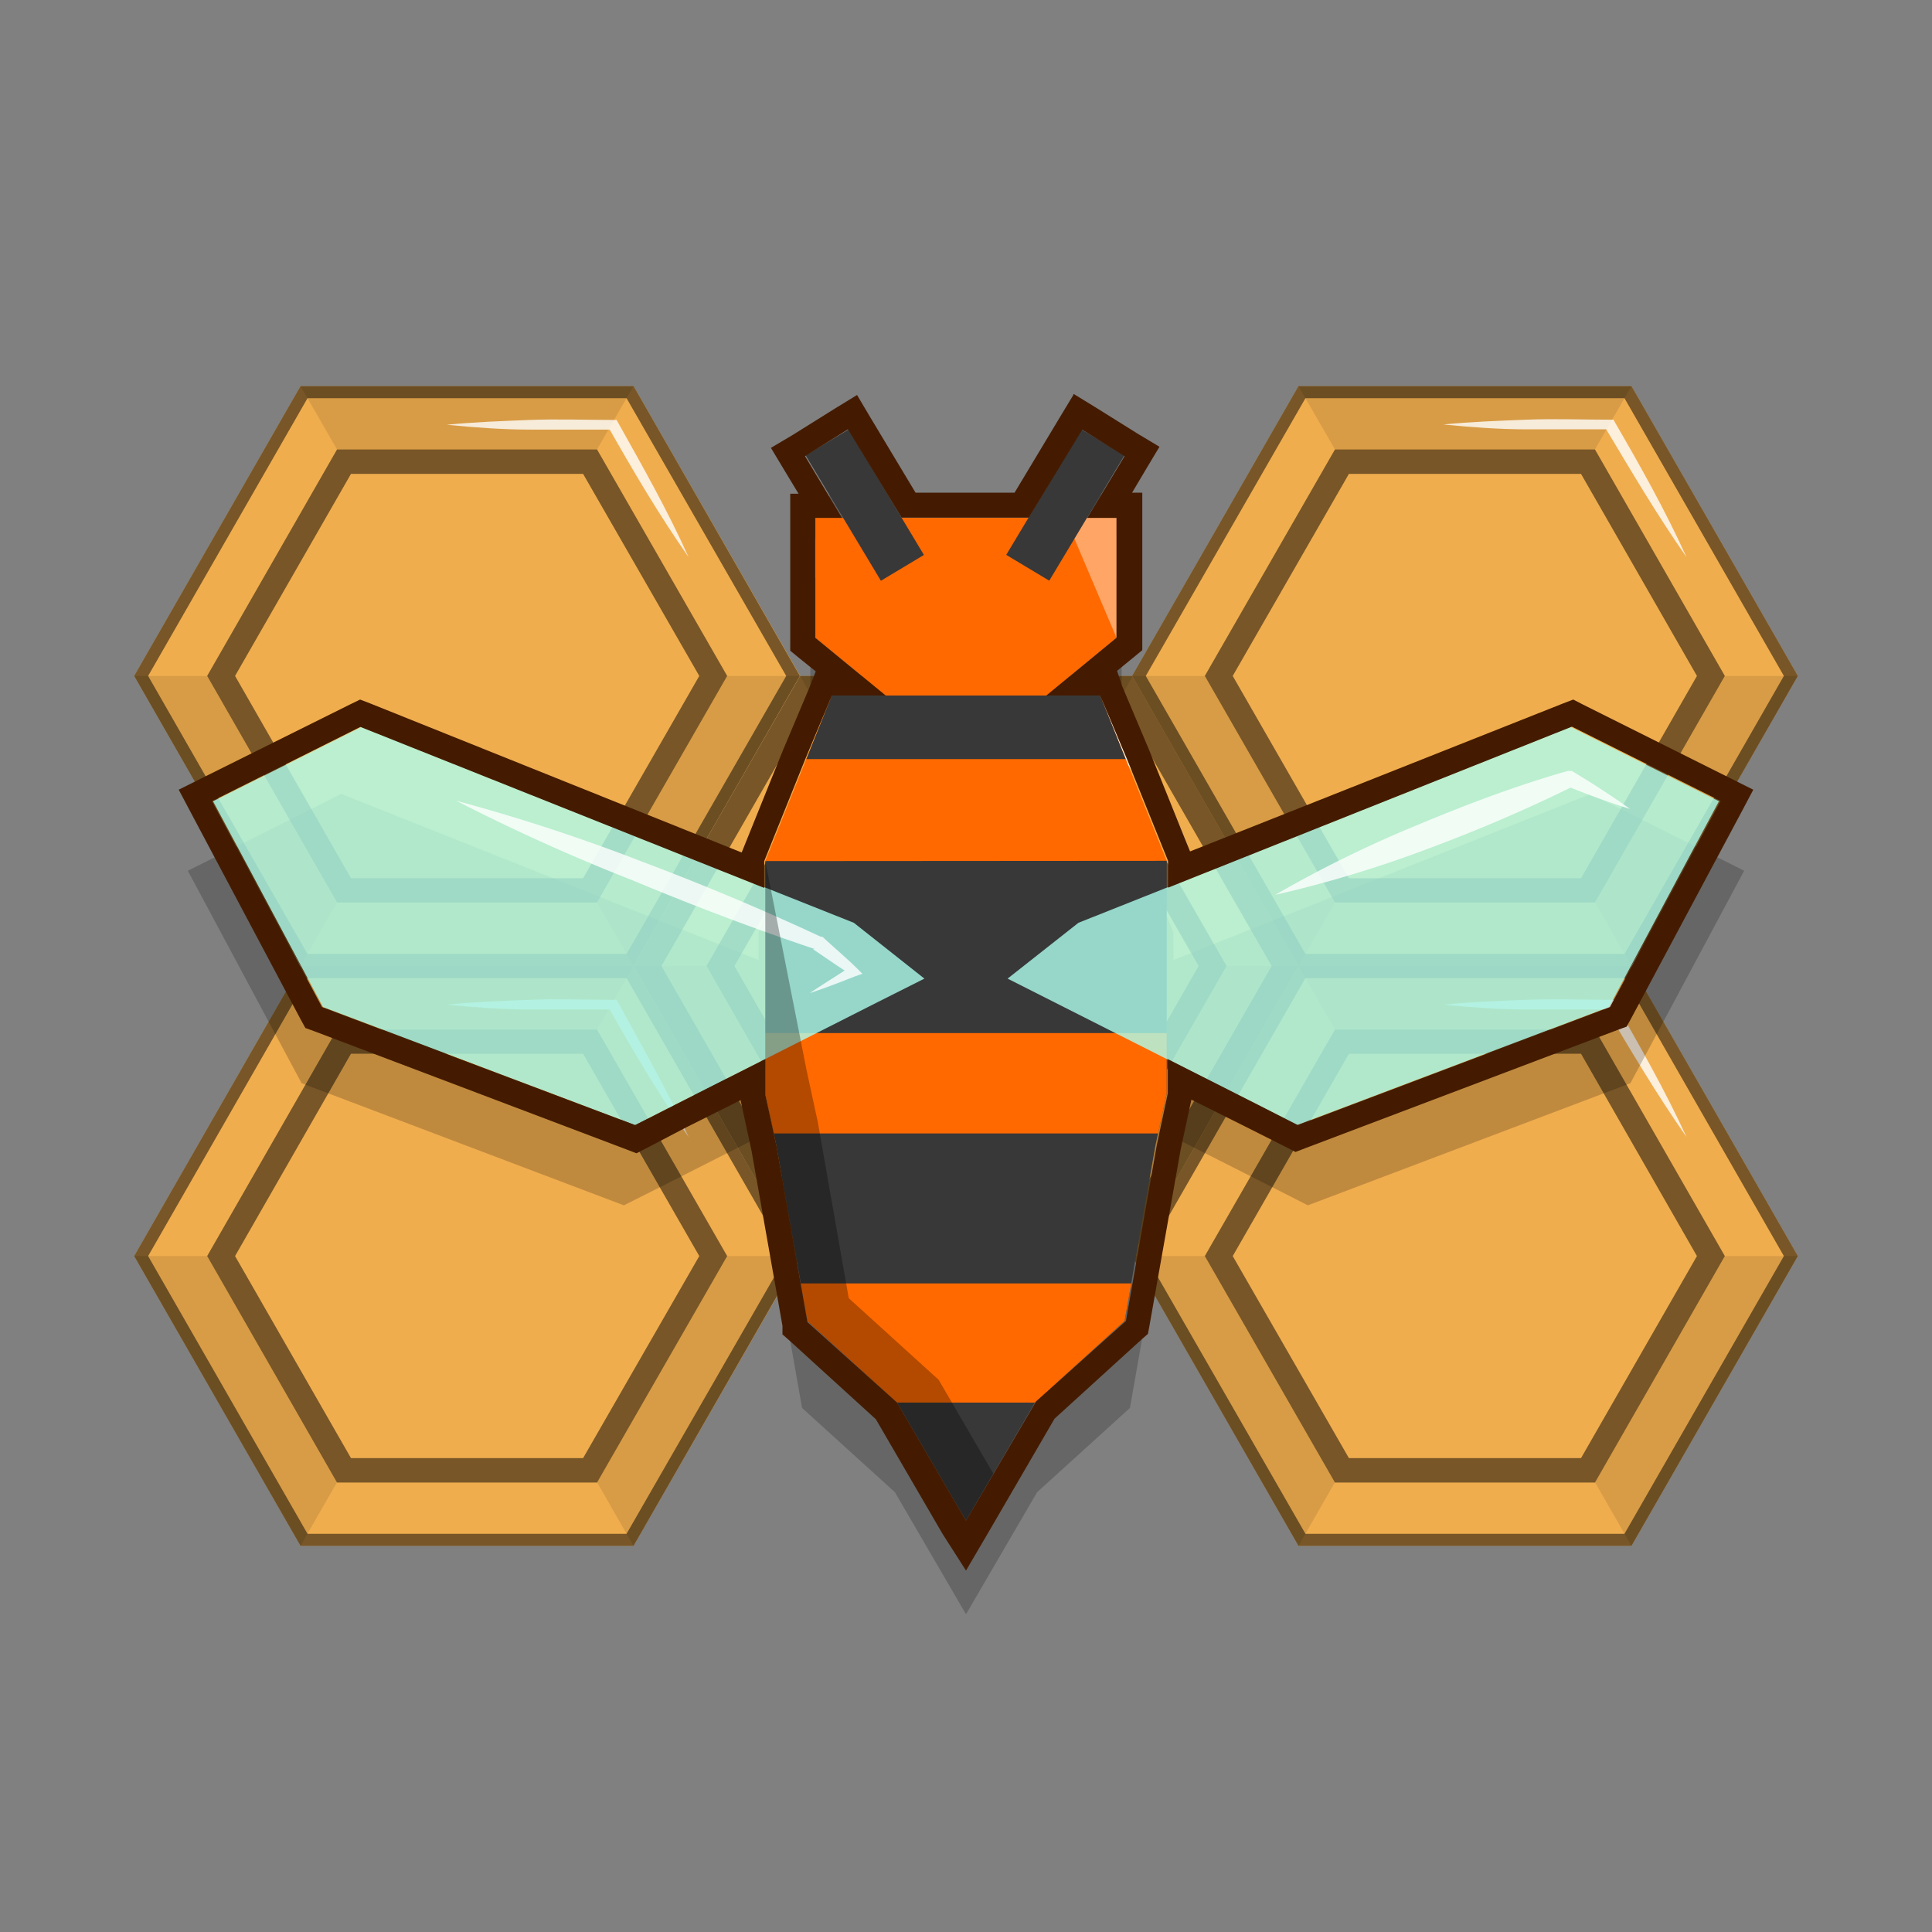
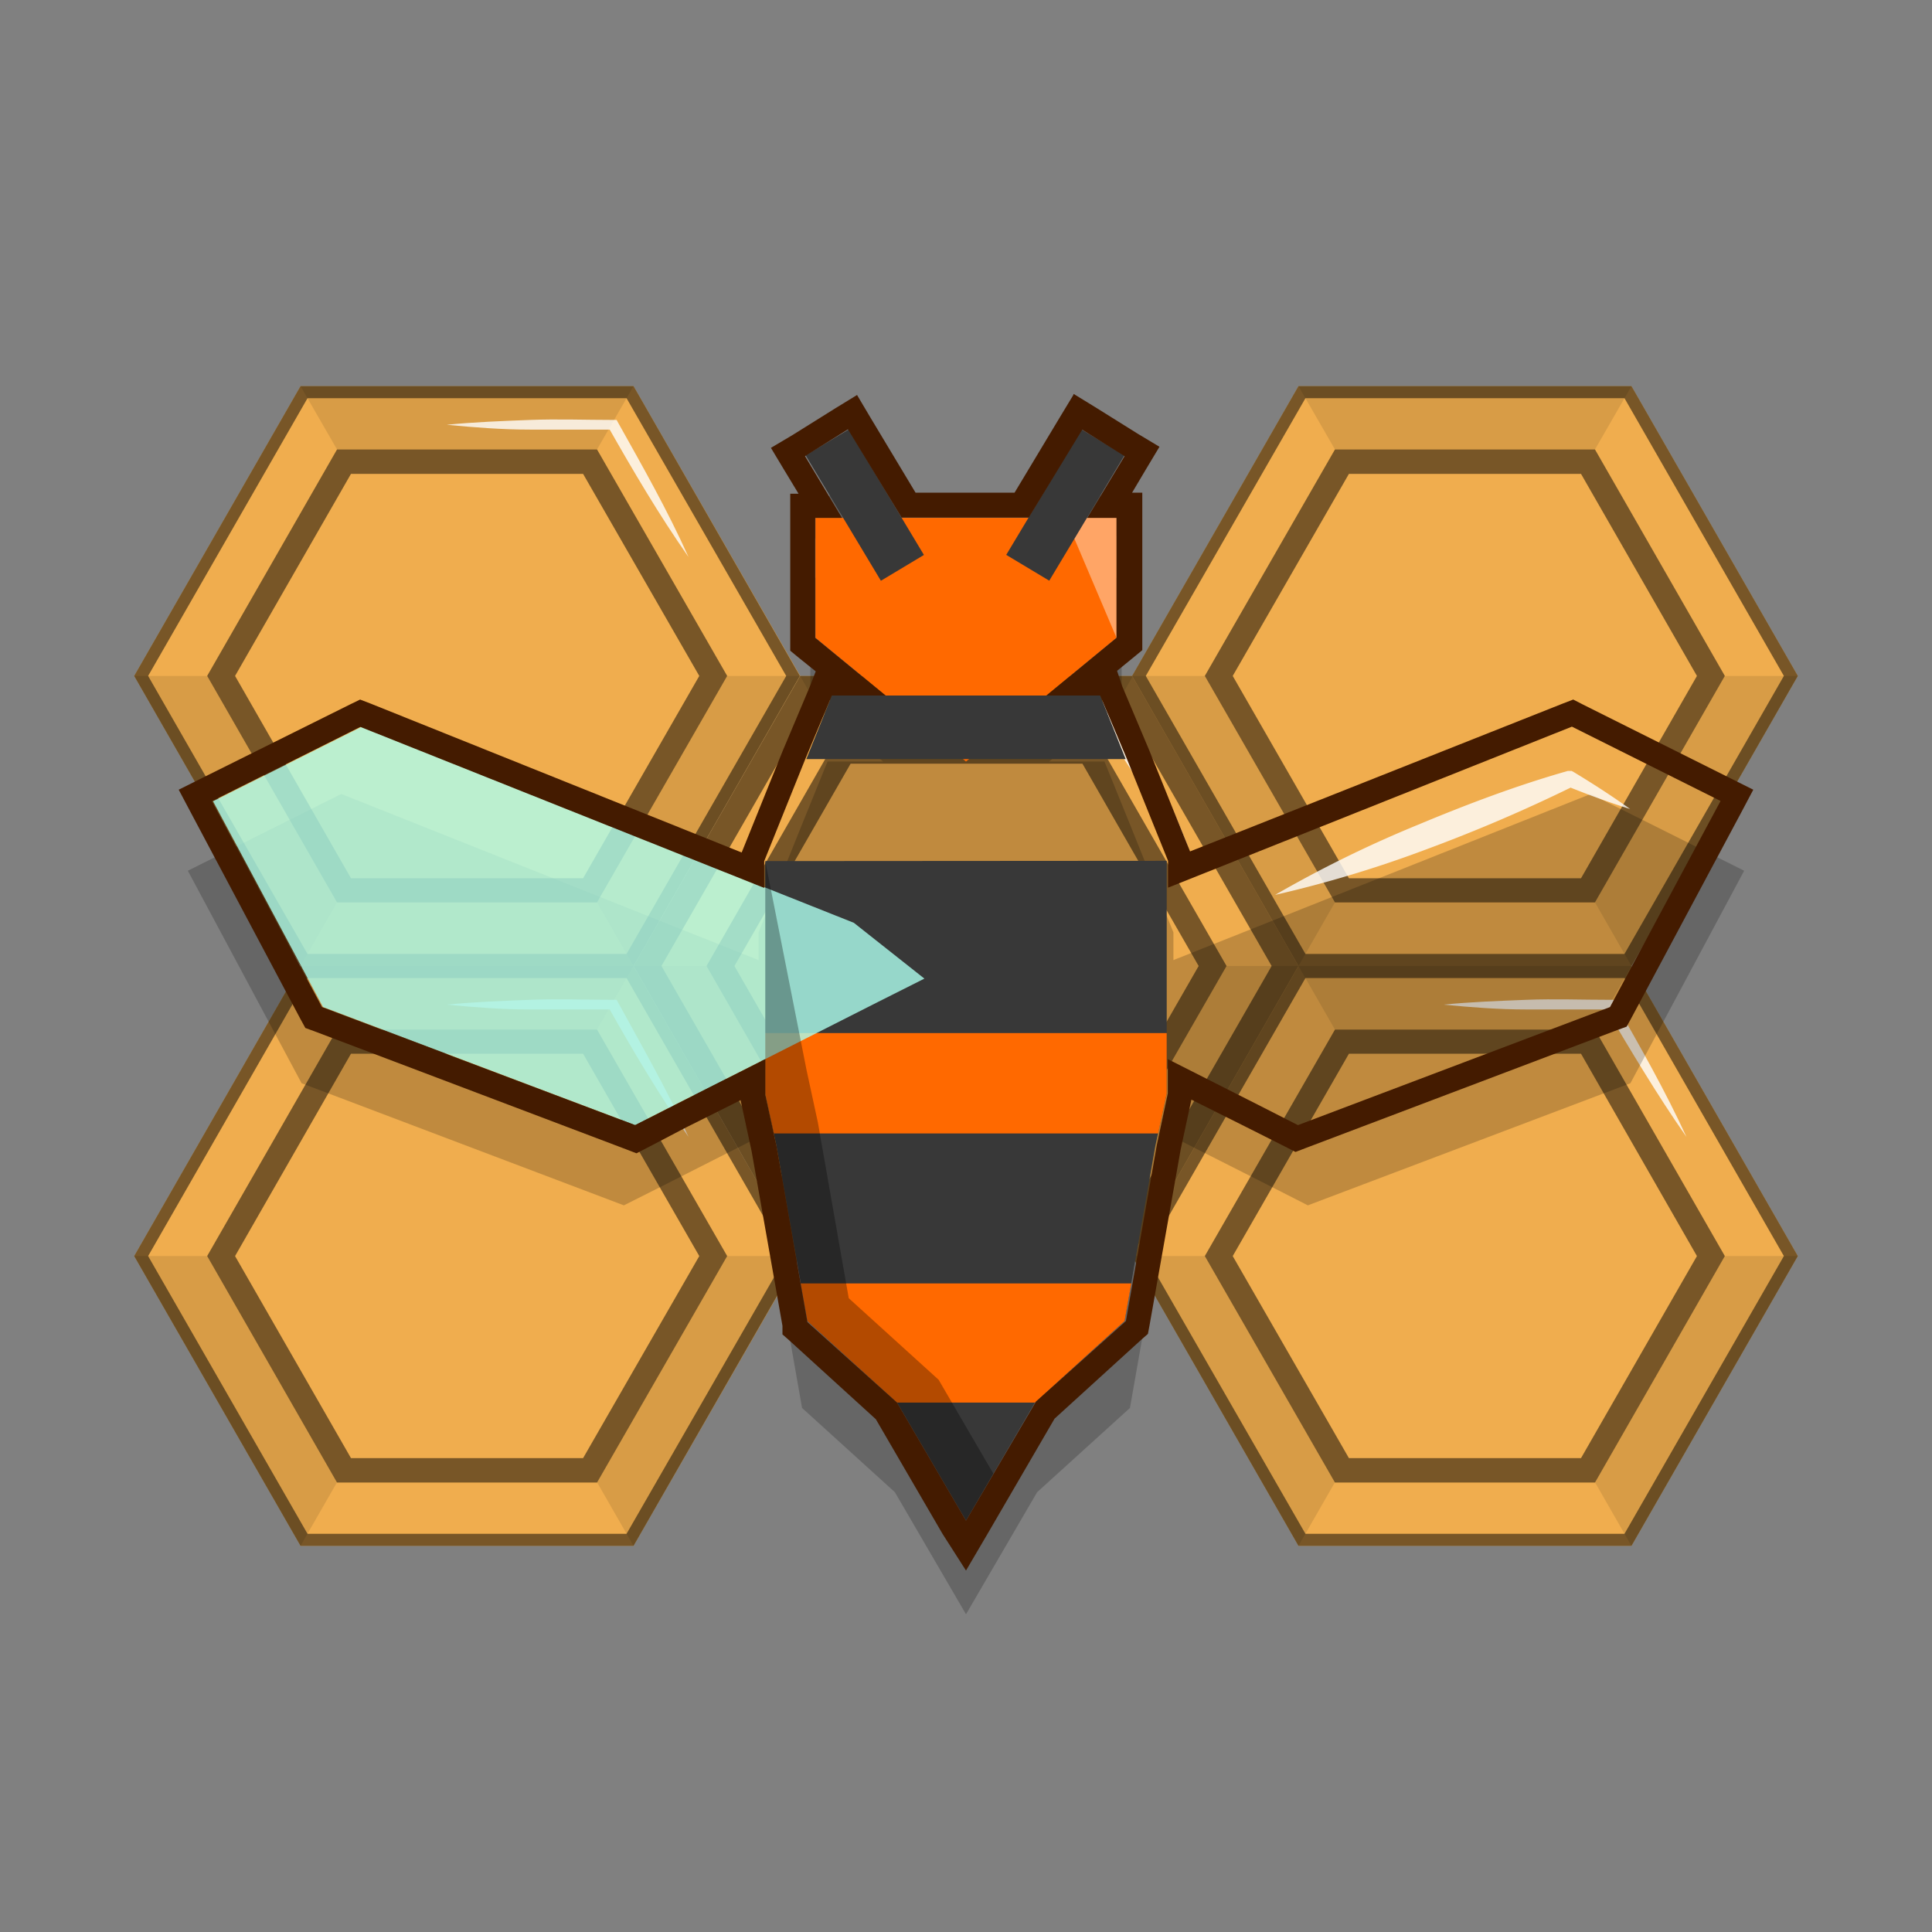
<svg xmlns="http://www.w3.org/2000/svg" viewBox="0 0 72 72">
  <rect x="0" y="0" width="72" height="72" fill="#808080" stroke="none" />
  <title>Bounty Bee - Level</title>
  <polygon points="23.61 36 11.2 36 5 46.81 11.2 57.61 23.61 57.61 29.82 46.81 23.61 36" style="fill:#f0ad4e" />
  <polygon points="12.56 38.37 22.25 38.37 22.25 38.37 23.61 36 11.2 36 12.56 38.37 12.56 38.37" style="opacity:0.1" />
  <polygon points="27.1 46.81 22.25 55.24 22.25 55.24 23.61 57.61 29.82 46.81 27.1 46.81" style="opacity:0.1" />
  <polygon points="12.56 55.24 7.72 46.81 5 46.81 11.2 57.61 12.56 55.24 12.56 55.24" style="opacity:0.1" />
  <g style="opacity:0.5">
    <path d="M23.35,36.45,29.3,46.81,23.35,57.16H11.46L5.52,46.81l5.94-10.36H23.35m.26-.45H11.2L5,46.81l6.2,10.8H23.61l6.2-10.8L23.61,36Z" />
  </g>
  <g style="opacity:0.5">
    <path d="M21.73,39.27l4.33,7.54-4.33,7.53H13.08L8.76,46.81l4.32-7.54h8.65m.52-.9H12.56L7.72,46.81l4.84,8.44h9.69l4.85-8.44-4.85-8.44Z" />
  </g>
  <g style="opacity:0.8">
    <path d="M25.66,42.37c-1.1-1.57-2.07-3.21-3-4.86l.19.11c-1,0-2.07,0-3.1,0s-2.07-.08-3.1-.18c1-.1,2.06-.14,3.1-.18s2.07,0,3.1,0h.13l.06.11C23.93,39,24.87,40.63,25.66,42.37Z" style="fill:#fff" />
  </g>
  <polygon points="42.22 25.19 29.82 25.19 23.61 36 29.82 46.81 42.22 46.81 48.43 36 42.22 25.19" style="fill:#f0ad4e" />
  <polygon points="31.17 27.56 40.86 27.56 40.86 27.56 42.22 25.19 29.82 25.19 31.17 27.56 31.17 27.56" style="opacity:0.1" />
  <polygon points="45.71 36 40.86 44.44 40.86 44.44 42.22 46.81 48.43 36 45.71 36" style="opacity:0.1" />
  <polygon points="31.17 44.44 26.33 36 23.61 36 29.82 46.81 31.17 44.44 31.17 44.44" style="opacity:0.1" />
  <g style="opacity:0.5">
    <path d="M41.7,26.09,47.39,36,41.7,45.91H30.34L24.65,36l5.69-9.91H41.7m.52-.9H29.81L23.61,36l6.2,10.81H42.22L48.43,36,42.22,25.19Z" />
  </g>
  <g style="opacity:0.5">
    <path d="M40.34,28.46,44.67,36l-4.33,7.54H31.7L27.37,36l4.33-7.54h8.64m.52-.9H31.17L26.33,36l4.84,8.44h9.69L45.71,36l-4.85-8.44Z" />
  </g>
  <g style="opacity:0.8">
    <path d="M44.28,31.57A35,35,0,0,1,41,26.82l.39.22a35,35,0,0,1-6.2-.45,35.93,35.93,0,0,1,6.2-.44h.26l.13.22A35.4,35.4,0,0,1,44.28,31.57Z" style="fill:#fff" />
  </g>
  <polygon points="23.61 14.39 11.2 14.39 5 25.19 11.2 36 23.61 36 29.82 25.19 23.61 14.39" style="fill:#f0ad4e" />
  <polygon points="12.56 16.75 22.25 16.75 22.25 16.75 23.61 14.39 11.2 14.39 12.56 16.75 12.56 16.75" style="opacity:0.1" />
  <polygon points="27.1 25.19 22.25 33.63 22.25 33.63 23.61 36 29.82 25.19 27.1 25.19" style="opacity:0.1" />
  <polygon points="12.56 33.63 7.72 25.19 5 25.19 11.2 36 12.56 33.63 12.56 33.63" style="opacity:0.1" />
  <g style="opacity:0.5">
    <path d="M23.35,14.84,29.3,25.19,23.35,35.55H11.46L5.52,25.19l5.94-10.35H23.35m.26-.45H11.2L5,25.19,11.2,36H23.61l6.2-10.81-6.2-10.8Z" />
  </g>
  <g style="opacity:0.5">
    <path d="M21.73,17.66l4.33,7.53-4.33,7.54H13.08L8.76,25.19l4.32-7.53h8.65m.52-.91H12.56L7.72,25.19l4.84,8.44h9.69l4.85-8.44-4.85-8.44Z" />
  </g>
  <g style="opacity:0.8">
    <path d="M25.66,20.76c-1.1-1.57-2.07-3.22-3-4.86l.19.11c-1,0-2.07,0-3.1,0s-2.07-.08-3.1-.18c1-.1,2.06-.14,3.1-.18s2.07,0,3.1,0h.13l.06.11C23.93,17.35,24.87,19,25.66,20.76Z" style="fill:#fff" />
  </g>
  <polygon points="60.8 36 48.39 36 42.19 46.81 48.39 57.61 60.8 57.61 67 46.81 60.8 36" style="fill:#f0ad4e" />
  <polygon points="49.75 38.37 59.44 38.37 59.44 38.37 60.8 36 48.39 36 49.75 38.37 49.75 38.37" style="opacity:0.1" />
  <polygon points="64.28 46.81 59.44 55.24 59.44 55.24 60.8 57.61 67 46.81 64.28 46.81" style="opacity:0.1" />
  <polygon points="49.75 55.24 44.9 46.81 42.19 46.81 48.39 57.61 49.75 55.24 49.75 55.24" style="opacity:0.1" />
  <g style="opacity:0.5">
    <path d="M60.54,36.45l5.94,10.36L60.54,57.16H48.65L42.7,46.81l5.95-10.36H60.54M60.8,36H48.39l-6.2,10.81,6.2,10.8H60.8L67,46.81,60.8,36Z" />
  </g>
  <g style="opacity:0.5">
    <path d="M58.92,39.27l4.32,7.54-4.32,7.53H50.27l-4.33-7.53,4.33-7.54h8.65m.52-.9H49.75L44.9,46.81l4.85,8.44h9.69l4.84-8.44-4.84-8.44Z" />
  </g>
  <g style="opacity:0.8">
    <path d="M62.85,42.37c-1.1-1.57-2.07-3.21-3.05-4.86l.2.11c-1,0-2.07,0-3.11,0s-2.06-.08-3.1-.18c1-.1,2.07-.14,3.1-.18s2.07,0,3.11,0h.13l.06.11C61.12,39,62.05,40.63,62.85,42.37Z" style="fill:#fff" />
  </g>
  <polygon points="60.8 14.39 48.39 14.39 42.19 25.19 48.39 36 60.8 36 67 25.19 60.8 14.39" style="fill:#f0ad4e" />
  <polygon points="49.75 16.75 59.44 16.75 59.44 16.75 60.8 14.39 48.39 14.39 49.75 16.75 49.75 16.75" style="opacity:0.1" />
  <polygon points="64.28 25.19 59.44 33.63 59.44 33.63 60.8 36 67 25.19 64.28 25.19" style="opacity:0.1" />
  <polygon points="49.75 33.63 44.9 25.19 42.19 25.19 48.39 36 49.75 33.63 49.75 33.63" style="opacity:0.1" />
  <g style="opacity:0.5">
    <path d="M60.54,14.84l5.94,10.35L60.54,35.55H48.65L42.7,25.19l5.95-10.35H60.54m.26-.45H48.39l-6.2,10.8L48.39,36H60.8L67,25.19l-6.2-10.8Z" />
  </g>
  <g style="opacity:0.5">
    <path d="M58.92,17.66l4.32,7.53-4.32,7.54H50.27l-4.33-7.54,4.33-7.53h8.65m.52-.91H49.75L44.9,25.19l4.85,8.44h9.69l4.84-8.44-4.84-8.44Z" />
  </g>
  <g style="opacity:0.8">
-     <path d="M62.85,20.76c-1.1-1.57-2.07-3.22-3.05-4.86L60,16c-1,0-2.07,0-3.11,0s-2.06-.08-3.1-.18c1-.1,2.07-.14,3.1-.18s2.07,0,3.11,0h.13l.06.11C61.12,17.35,62.05,19,62.85,20.76Z" style="fill:#fff" />
-   </g>
+     </g>
  <g style="opacity:0.2">
    <polygon points="59.28 29.59 43.73 35.78 43.73 34.75 42.15 30.82 42.15 30.82 41.16 28.38 40.17 28.38 39.1 28.38 41.8 26.15 41.8 21.53 40.67 21.53 42.11 19.13 40.45 18.14 38.41 21.53 36 21.53 33.51 21.53 31.48 18.14 29.82 19.13 31.26 21.53 30.2 21.53 30.2 26.15 32.91 28.38 31.83 28.38 30.84 28.38 29.85 30.82 29.85 30.82 28.27 34.75 28.27 35.78 12.72 29.59 7 32.45 11.24 40.37 23.25 44.92 24.82 44.13 24.82 44.13 28.27 42.38 28.27 43.7 28.7 45.7 29.89 52.47 33.35 55.61 36 60.16 38.65 55.61 42.11 52.47 43.3 45.7 43.73 43.7 43.73 42.38 47.19 44.13 47.19 44.13 48.74 44.92 60.76 40.37 65 32.45 59.28 29.59" />
  </g>
-   <polygon points="31 25.92 31.97 25.92 40.03 25.92 41 25.92 43.48 32.08 39.99 33.48 39.81 33.55 36 36.54 32.19 33.55 28.52 32.09 31 25.92" style="fill:#ff6900" />
  <polygon points="30.39 23.77 30.39 19.3 36 19.3 41.61 19.3 41.61 23.77 36 28.38 30.39 23.77" style="fill:#ff6900" />
  <polygon points="43.06 42.68 43.48 40.75 43.48 32.08 28.52 32.09 28.52 40.75 28.93 42.68 30.09 49.23 33.43 52.27 36 56.67 38.57 52.27 41.91 49.23 43.06 42.68" style="fill:#383838" />
  <polygon points="28.52 38.5 28.52 40.75 28.84 42.24 43.16 42.24 43.48 40.75 43.48 38.5 28.52 38.5" style="fill:#ff6900" />
  <polygon points="42.16 47.83 29.84 47.83 30.09 49.23 33.43 52.27 38.57 52.27 41.91 49.23 42.16 47.83" style="fill:#ff6900" />
  <polygon points="41.95 28.29 41 25.92 40.03 25.92 31.97 25.92 31 25.92 30.05 28.29 41.95 28.29" style="fill:#383838" />
  <polygon points="23.67 41.93 12.04 37.53 7.94 29.86 13.47 27.09 31.82 34.39 34.45 36.47 32.7 37.35 25.18 41.16 25.18 41.16 23.67 41.93" style="fill:#aeffef;opacity:0.8" />
  <g style="opacity:0.8">
-     <path d="M17,29.84A68,68,0,0,1,23.9,32.1c2.26.85,4.5,1.79,6.69,2.81l.06,0h0c.42.39.86.76,1.27,1.16l.22.22-.26.09c-.56.22-1.12.44-1.7.63.5-.34,1-.64,1.54-1l0,.31c-.49-.3-.95-.63-1.43-.95l.08,0c-2.3-.77-4.56-1.63-6.79-2.56A71.61,71.61,0,0,1,17,29.84Z" style="fill:#fff" />
-   </g>
+     </g>
  <rect x="31.29" y="16.1" width="1.87" height="5.45" transform="translate(-5.09 19.26) rotate(-30.96)" style="fill:#383838" />
  <polygon points="41.61 23.77 41.61 19.3 39.71 19.3 41.61 23.77" style="fill:#fff;opacity:0.4" />
  <rect x="36.98" y="17.89" width="5.45" height="1.87" transform="translate(3.13 43.18) rotate(-59.03)" style="fill:#383838" />
-   <polygon points="59.96 37.53 48.33 41.93 46.83 41.16 46.83 41.16 37.55 36.47 40.19 34.39 58.53 27.09 64.06 29.86 59.96 37.53" style="fill:#aeffef;opacity:0.8" />
  <g style="opacity:0.8">
    <path d="M47.52,33.35a44,44,0,0,1,5.34-2.62c1.82-.76,3.67-1.46,5.57-2l.14,0,.09.05c.71.43,1.41.88,2.09,1.37-.8-.25-1.58-.54-2.35-.85h.24a58,58,0,0,1-5.45,2.34A43.9,43.9,0,0,1,47.52,33.35Z" style="fill:#fff" />
  </g>
  <polygon points="28.52 32.09 28.52 40.75 28.93 42.68 30.09 49.23 33.43 52.27 36 56.67 37.02 54.92 34.98 51.42 31.63 48.38 30.48 41.83 30.06 39.89 28.52 32.09" style="opacity:0.3" />
  <path d="M40.31,16l1.6,1L40.52,19.3h1.09v4.47L39,25.92h2l1,2.37,1.53,3.79v1l15.05-6,5.54,2.77L60,37.53l-11.63,4.4-1.51-.77h0l-3.34-1.69v1.28l-.41,1.93-1.15,6.55-3.35,3L36,56.67l-2.57-4.4-3.34-3-1.15-6.55-.42-1.93V39.47l-3.34,1.69h0l-1.51.77L12,37.53l-4.1-7.67,5.53-2.77,15.05,6v-1l1.53-3.8L31,25.92h2l-2.62-2.15V19.3h1L30,17l1.6-1,2,3.29h4.74l2-3.29M40,14.72l-.49.81-1.7,2.83H34.12l-1.7-2.83-.48-.81-.8.49-1.6,1-.81.48.48.8.55.91h-.31v5.85l.34.28.61.49h0l-.23.59-1,2.37-1.53,3.79L13.81,26.22l-.39-.15-.37.18L7.52,29l-.86.43.45.85L11.21,38l.17.31.33.12,11.62,4.4.39.15.37-.19L25.6,42l2-1,.41,1.9,1.15,6.51,0,.32.24.21,3.24,2.95,2.49,4.28L36,58.53l.81-1.38,2.49-4.28,3.24-2.95.24-.21.06-.32L44,42.84l.4-1.86,2,1,1.51.76.37.19.39-.15,11.62-4.4.33-.12.17-.31,4.1-7.67.45-.85L64.48,29,59,26.26l-.37-.19-.39.15L44.35,31.73l-1.53-3.79-1-2.37L41.63,25h0l.6-.49.34-.28V18.36h-.38l.54-.91.48-.8-.8-.48-1.6-1-.8-.49Z" style="fill:#441b00" />
</svg>